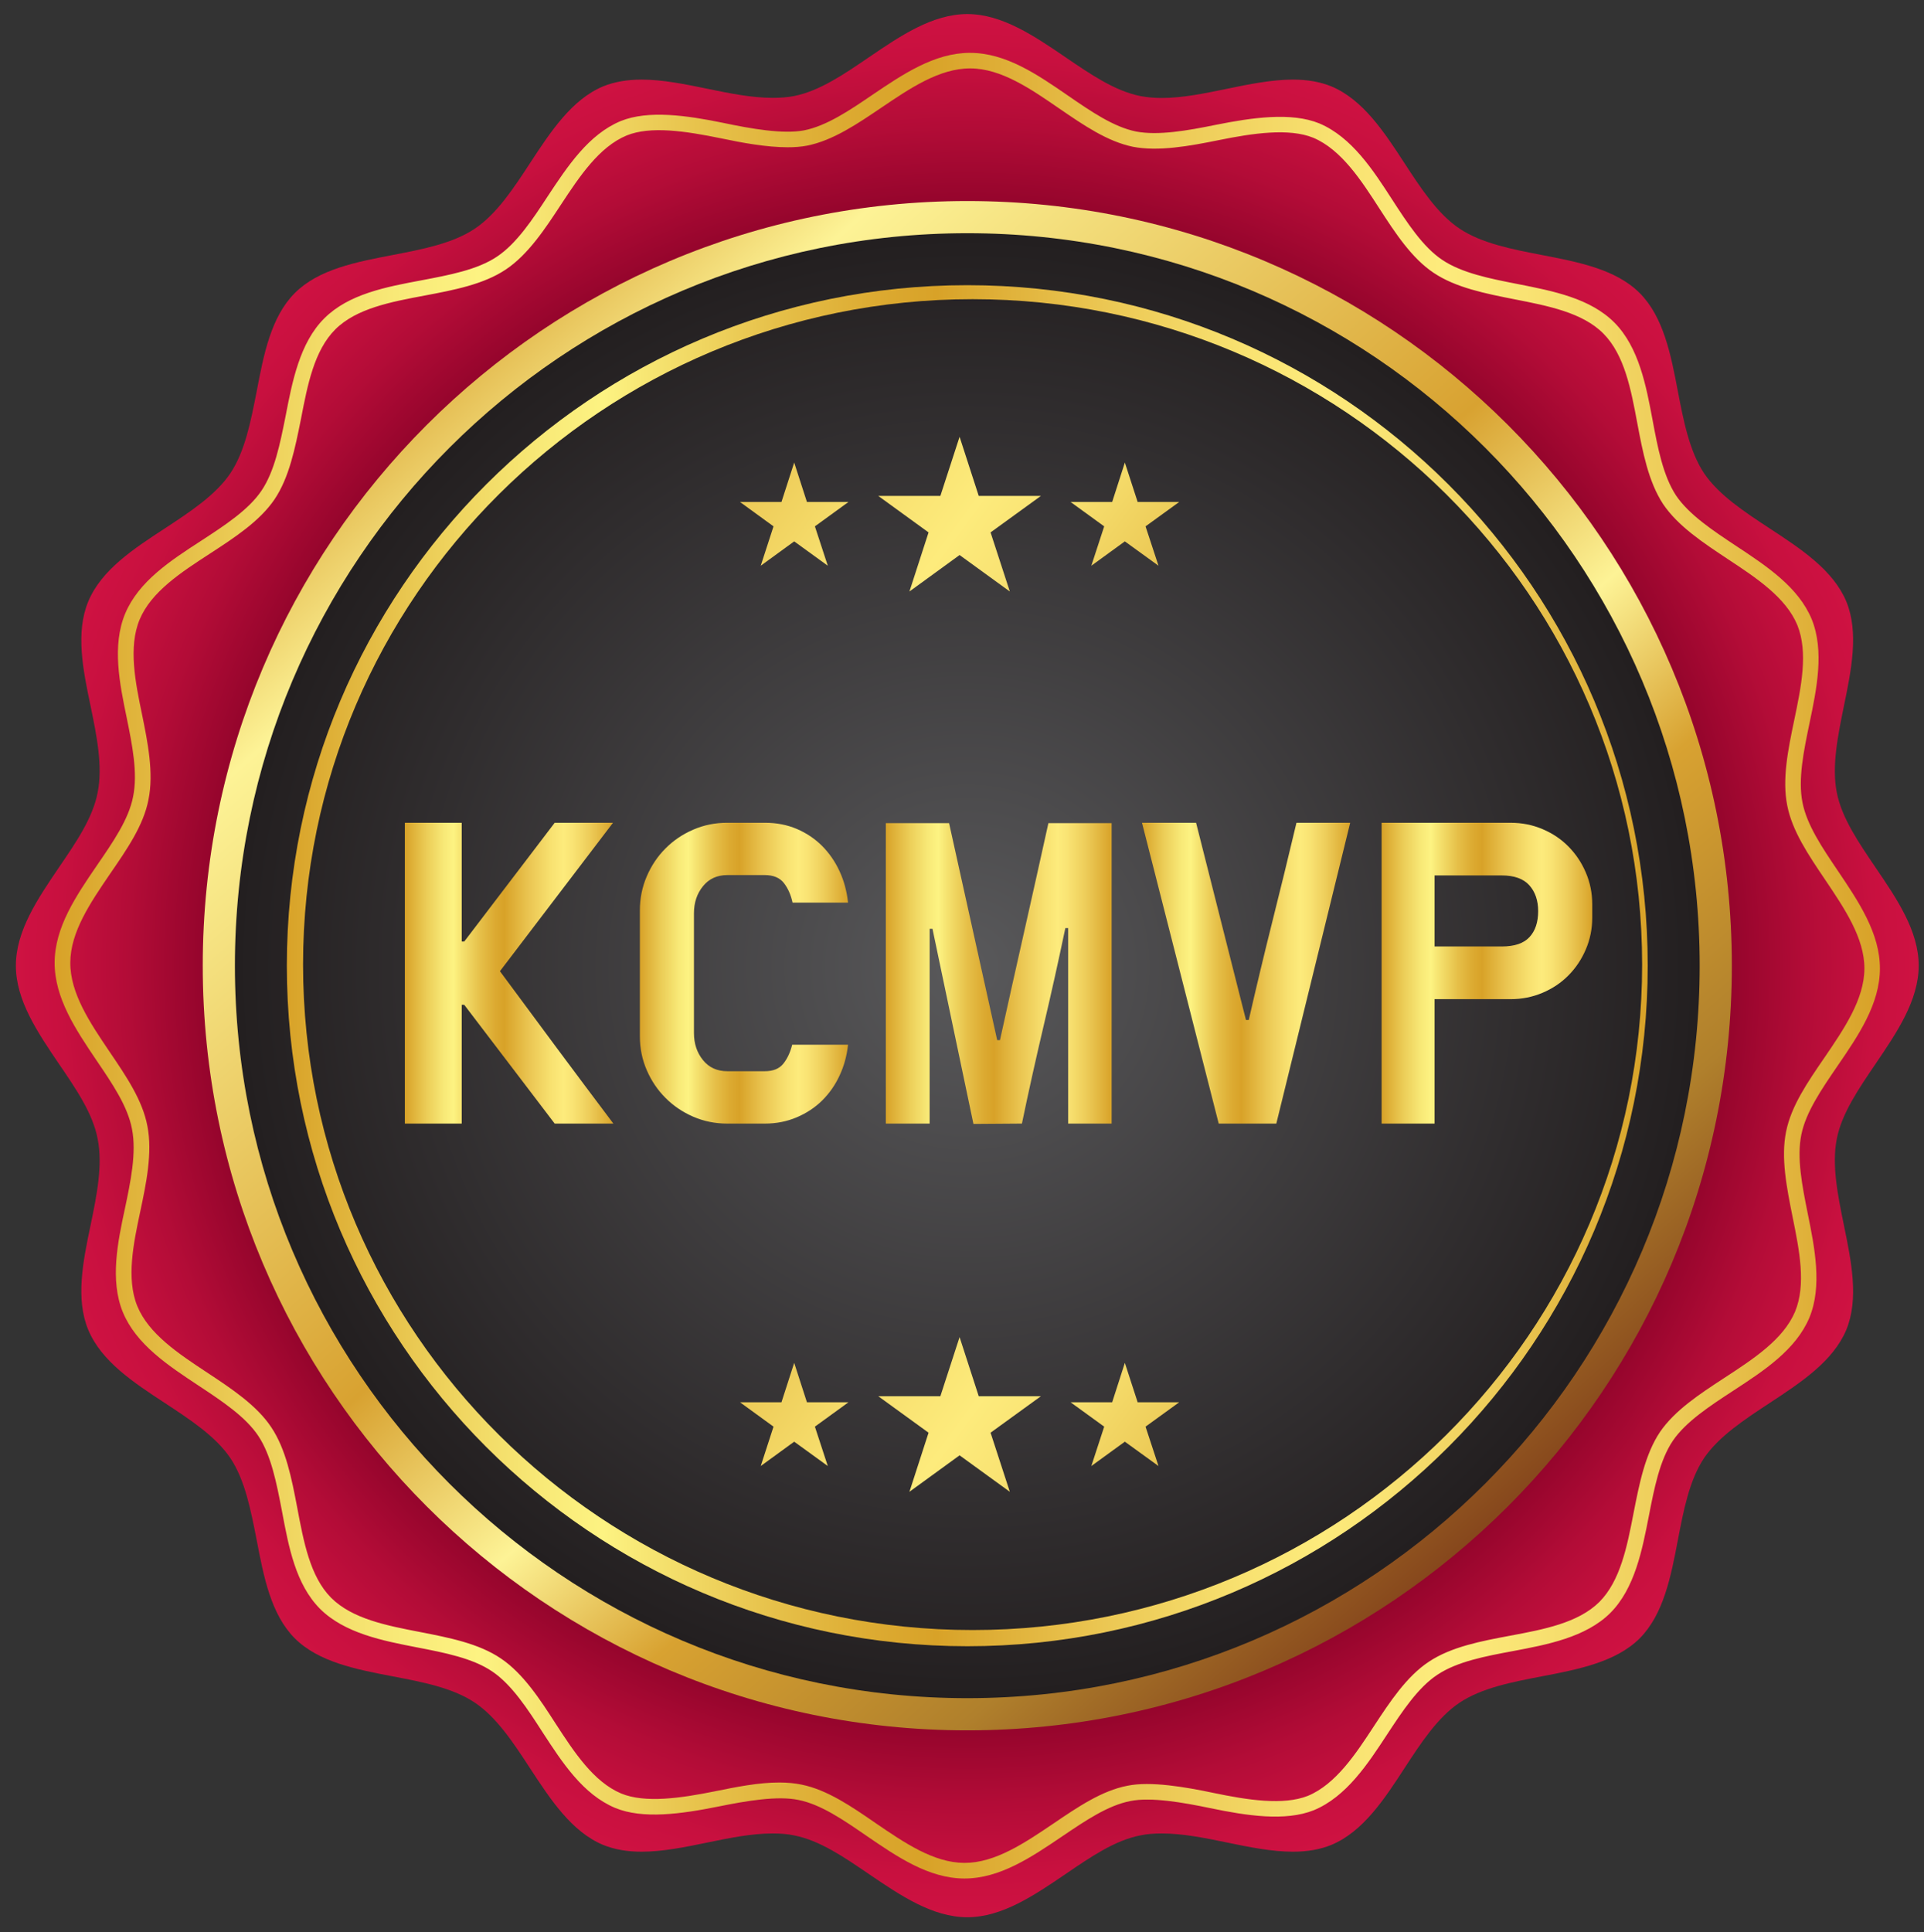
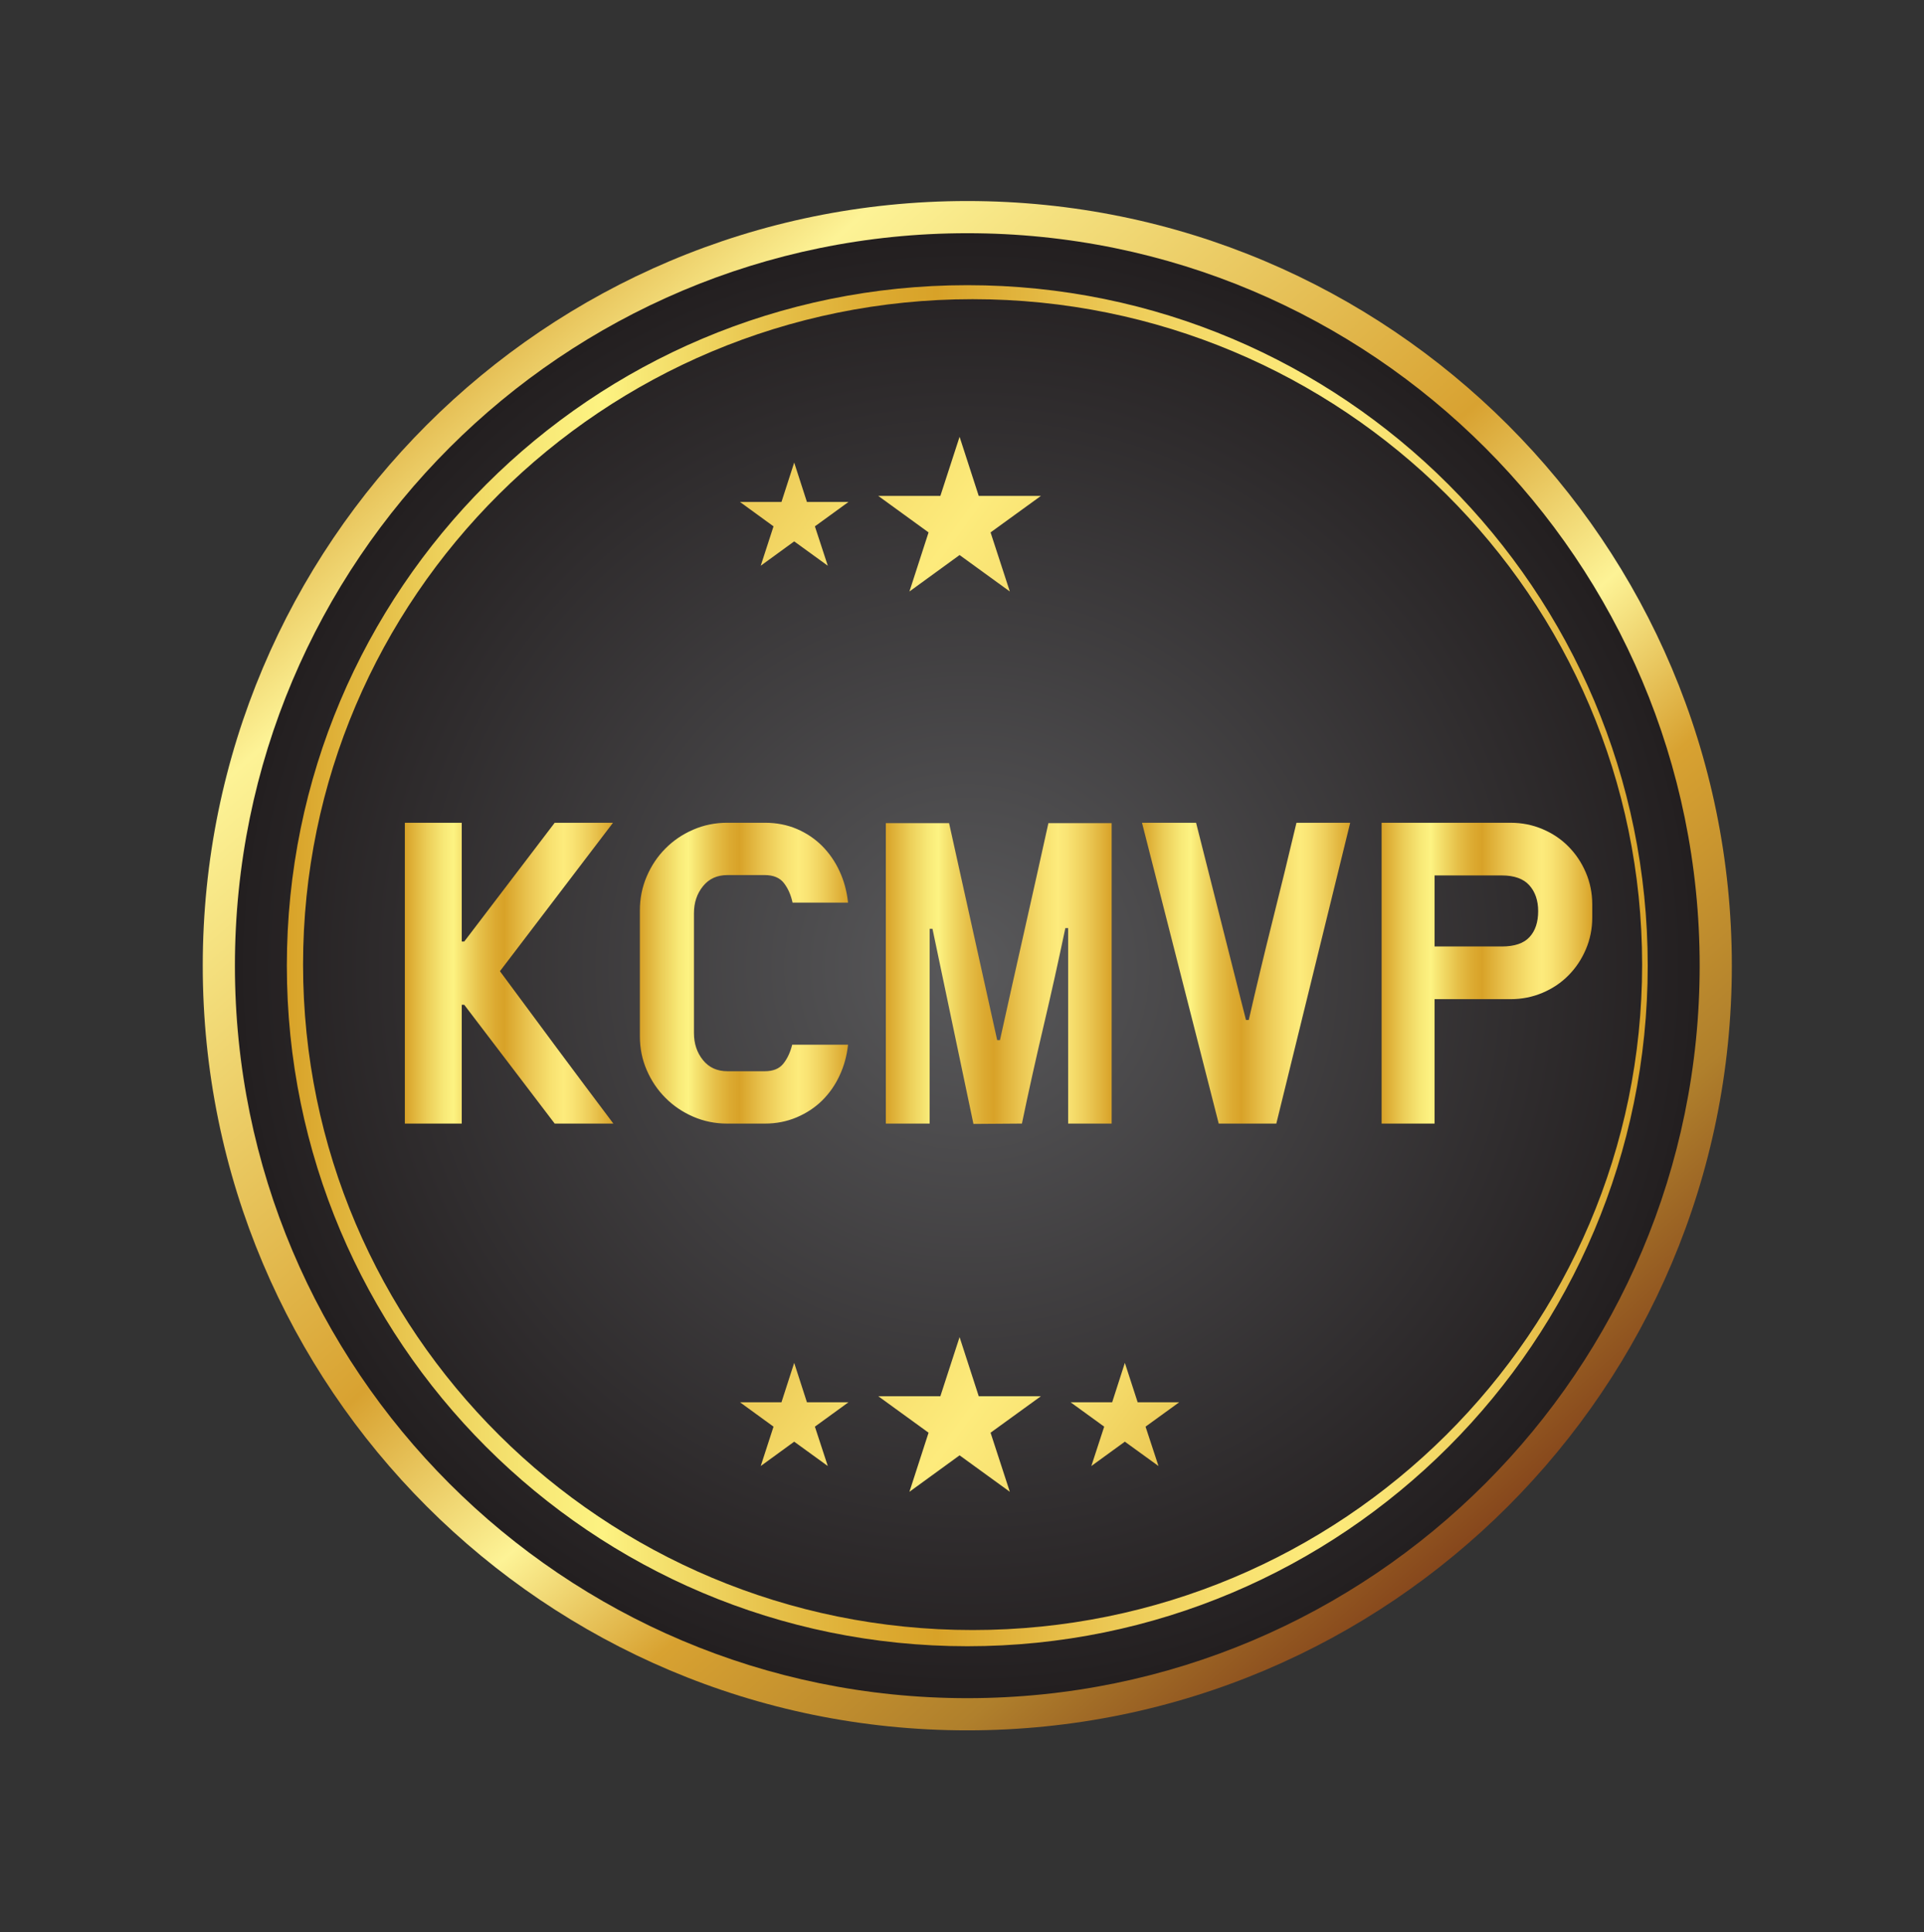
<svg xmlns="http://www.w3.org/2000/svg" xmlns:xlink="http://www.w3.org/1999/xlink" version="1.1" id="Layer_1" x="0px" y="0px" width="242.5px" height="243.5px" viewBox="0 0 242.5 243.5" enable-background="new 0 0 242.5 243.5" xml:space="preserve">
  <rect x="0" y="0" width="242.5" height="243.5" fill="#333333" stroke="none" />
  <g>
    <defs>
-       <path id="SVGID_1_" d="M109.555,7.192c-3.211,2.194-6.265,4.271-9.452,4.907c-0.832,0.166-1.728,0.233-2.716,0.233    c-2.621,0-5.463-0.573-8.211-1.143c-2.798-0.571-5.641-1.157-8.296-1.157c-1.853,0-3.449,0.28-4.875,0.858    c-3.962,1.663-6.621,5.733-9.198,9.665c-2.053,3.147-4.207,6.422-6.955,8.258c-2.749,1.857-6.61,2.604-10.349,3.321    c-4.603,0.883-9.345,1.787-12.353,4.804c-3.001,3.006-3.913,7.75-4.791,12.345c-0.733,3.729-1.464,7.587-3.329,10.365    c-1.844,2.746-5.116,4.881-8.261,6.949c-3.946,2.572-7.998,5.228-9.649,9.209c-1.61,3.881-0.668,8.603,0.291,13.144    c0.774,3.75,1.569,7.617,0.891,10.946c-0.611,3.181-2.694,6.228-4.898,9.452C4.75,113.268,2,117.306,2,121.697    c0,4.372,2.751,8.421,5.404,12.337c2.205,3.227,4.288,6.278,4.898,9.458c0.679,3.327-0.116,7.196-0.891,10.938    c-0.958,4.549-1.9,9.269-0.291,13.146c1.651,3.976,5.703,6.64,9.649,9.223c3.145,2.07,6.417,4.201,8.261,6.944    c1.865,2.778,2.596,6.635,3.329,10.368c0.877,4.578,1.789,9.334,4.791,12.345c3.008,3.001,7.75,3.922,12.353,4.799    c3.739,0.71,7.6,1.459,10.349,3.315c2.748,1.839,4.902,5.11,6.955,8.266c2.578,3.936,5.236,7.998,9.198,9.652    c1.425,0.581,3.022,0.863,4.875,0.863c2.656,0,5.499-0.584,8.28-1.157c2.765-0.573,5.607-1.144,8.228-1.144    c0.988,0,1.885,0.067,2.716,0.25c3.187,0.62,6.24,2.699,9.452,4.896c3.922,2.659,7.968,5.415,12.365,5.415    c4.366,0,8.426-2.756,12.342-5.415c3.215-2.197,6.267-4.276,9.438-4.896c0.846-0.183,1.739-0.25,2.736-0.25    c2.609,0,5.455,0.57,8.218,1.144c2.767,0.573,5.65,1.157,8.295,1.157c1.861,0,3.438-0.282,4.864-0.861    c3.966-1.656,6.645-5.719,9.201-9.654c2.055-3.155,4.187-6.422,6.949-8.263c2.781-1.859,6.636-2.608,10.357-3.318    c4.583-0.877,9.343-1.798,12.352-4.794c2.995-3.016,3.928-7.771,4.799-12.35c0.715-3.733,1.45-7.59,3.313-10.368    c1.861-2.743,5.123-4.874,8.271-6.944c3.923-2.579,7.99-5.247,9.655-9.223c1.594-3.877,0.638-8.597-0.3-13.146    c-0.76-3.742-1.565-7.611-0.897-10.938c0.632-3.18,2.712-6.227,4.898-9.447c2.666-3.927,5.421-7.977,5.421-12.361    c0-4.378-2.755-8.418-5.421-12.336c-2.187-3.224-4.267-6.271-4.898-9.446c-0.668-3.335,0.138-7.202,0.897-10.952    c0.938-4.541,1.894-9.263,0.3-13.144c-1.665-3.981-5.732-6.637-9.655-9.209c-3.148-2.068-6.41-4.203-8.271-6.949    c-1.847-2.778-2.598-6.636-3.313-10.362c-0.871-4.597-1.804-9.342-4.799-12.348c-3.009-3.015-7.769-3.921-12.352-4.804    c-3.722-0.717-7.576-1.464-10.357-3.321c-2.763-1.836-4.895-5.111-6.949-8.258c-2.557-3.932-5.235-8.002-9.201-9.665    c-1.426-0.578-3.003-0.858-4.864-0.858c-2.645,0-5.528,0.584-8.295,1.157c-2.763,0.57-5.608,1.16-8.218,1.16    c-0.997,0-1.89-0.084-2.736-0.25c-3.171-0.636-6.223-2.712-9.438-4.907c-3.916-2.667-7.976-5.42-12.342-5.42    C117.523,1.771,113.477,4.525,109.555,7.192" />
-     </defs>
+       </defs>
    <clipPath id="SVGID_2_">
      <use xlink:href="#SVGID_1_" overflow="visible" />
    </clipPath>
    <radialGradient id="SVGID_3_" cx="-109.21" cy="436.812" r="2.78" gradientTransform="matrix(43.124 0 0 -43.124 4831.475 18958.863)" gradientUnits="userSpaceOnUse">
      <stop offset="0" style="stop-color:#810024" />
      <stop offset="0.755" style="stop-color:#810024" />
      <stop offset="0.793" style="stop-color:#92042B" />
      <stop offset="0.88" style="stop-color:#B30C37" />
      <stop offset="0.952" style="stop-color:#C8103F" />
      <stop offset="1" style="stop-color:#CF1242" />
    </radialGradient>
    <rect x="2" y="1.771" clip-path="url(#SVGID_2_)" fill="url(#SVGID_3_)" width="239.833" height="239.841" />
  </g>
  <g>
    <defs>
      <path id="SVGID_4_" d="M25.555,121.694c0,53.21,43.143,96.365,96.365,96.365c53.223,0,96.36-43.155,96.36-96.365    c0-53.223-43.138-96.36-96.36-96.36C68.698,25.334,25.555,68.472,25.555,121.694" />
    </defs>
    <clipPath id="SVGID_5_">
      <use xlink:href="#SVGID_4_" overflow="visible" />
    </clipPath>
    <linearGradient id="SVGID_6_" gradientUnits="userSpaceOnUse" x1="-103.619" y1="433.815" x2="-100.838" y2="433.815" gradientTransform="matrix(-51.12 -57.219 -57.219 51.12 19718.996 -27903.617)">
      <stop offset="0" style="stop-color:#742E15" />
      <stop offset="0.17" style="stop-color:#B0802C" />
      <stop offset="0.32" style="stop-color:#D8A231" />
      <stop offset="0.423" style="stop-color:#FDF396" />
      <stop offset="0.552" style="stop-color:#D8A231" />
      <stop offset="0.877" style="stop-color:#FDF396" />
      <stop offset="1" style="stop-color:#D8A231" />
    </linearGradient>
    <polygon clip-path="url(#SVGID_5_)" fill="url(#SVGID_6_)" points="111.102,313.814 -70.2,110.881 132.733,-70.419    314.034,132.514  " />
  </g>
  <g>
    <defs>
      <path id="SVGID_7_" d="M29.608,121.694c0,50.975,41.332,92.309,92.312,92.309c50.985,0,92.306-41.334,92.306-92.309    c0-50.982-41.32-92.305-92.306-92.305C70.94,29.389,29.608,70.712,29.608,121.694" />
    </defs>
    <clipPath id="SVGID_8_">
      <use xlink:href="#SVGID_7_" overflow="visible" />
    </clipPath>
    <radialGradient id="SVGID_9_" cx="-110.32" cy="437.805" r="2.78" gradientTransform="matrix(33.195 0 0 -33.195 3783.978 14654.706)" gradientUnits="userSpaceOnUse">
      <stop offset="0" style="stop-color:#59595B" />
      <stop offset="1" style="stop-color:#231F20" />
    </radialGradient>
    <rect x="29.608" y="29.389" clip-path="url(#SVGID_8_)" fill="url(#SVGID_9_)" width="184.617" height="184.614" />
  </g>
  <g>
    <defs>
      <path id="SVGID_10_" d="M38.198,121.559c0-46.317,37.779-83.857,84.384-83.857c46.616,0,84.391,37.54,84.391,83.857    c0,46.309-37.774,83.857-84.391,83.857C75.977,205.416,38.198,167.867,38.198,121.559 M121.92,35.939    c-47.368,0-85.766,38.387-85.766,85.755c0,47.36,38.398,85.764,85.766,85.764c47.365,0,85.758-38.406,85.758-85.764    c0-47.362-38.391-85.752-85.75-85.755C121.922,35.939,121.925,35.939,121.92,35.939" />
    </defs>
    <clipPath id="SVGID_11_">
      <use xlink:href="#SVGID_10_" overflow="visible" />
    </clipPath>
    <linearGradient id="SVGID_12_" gradientUnits="userSpaceOnUse" x1="-108.984" y1="435.815" x2="-106.204" y2="435.815" gradientTransform="matrix(61.683 0 0 -61.683 6758.582 27004.043)">
      <stop offset="0" style="stop-color:#D8A228" />
      <stop offset="0.106" style="stop-color:#ECCE58" />
      <stop offset="0.187" style="stop-color:#F8E977" />
      <stop offset="0.233" style="stop-color:#FDF382" />
      <stop offset="0.268" style="stop-color:#F6E471" />
      <stop offset="0.36" style="stop-color:#E6C049" />
      <stop offset="0.434" style="stop-color:#DCAA31" />
      <stop offset="0.478" style="stop-color:#D8A228" />
      <stop offset="0.594" style="stop-color:#EAC551" />
      <stop offset="0.701" style="stop-color:#F8E170" />
      <stop offset="0.761" style="stop-color:#FDEB7C" />
      <stop offset="0.807" style="stop-color:#F9E373" />
      <stop offset="0.881" style="stop-color:#EECE5B" />
      <stop offset="0.975" style="stop-color:#DDAC34" />
      <stop offset="1" style="stop-color:#D8A228" />
    </linearGradient>
    <rect x="36.154" y="35.939" clip-path="url(#SVGID_11_)" fill="url(#SVGID_12_)" width="171.524" height="171.519" />
  </g>
  <g>
    <defs>
      <polygon id="SVGID_13_" points="118.523,175.951 110.696,175.951 117.035,180.549 114.624,187.996 120.945,183.4 127.278,187.996     124.85,180.549 131.196,175.951 123.359,175.951 120.945,168.501   " />
    </defs>
    <clipPath id="SVGID_14_">
      <use xlink:href="#SVGID_13_" overflow="visible" />
    </clipPath>
    <linearGradient id="SVGID_15_" gradientUnits="userSpaceOnUse" x1="-110.111" y1="433.069" x2="-107.336" y2="433.069" gradientTransform="matrix(47.462 35.004 35.004 -47.462 -9911.487 24513.481)">
      <stop offset="0" style="stop-color:#D8A228" />
      <stop offset="0.106" style="stop-color:#ECCE58" />
      <stop offset="0.187" style="stop-color:#F8E977" />
      <stop offset="0.233" style="stop-color:#FDF382" />
      <stop offset="0.268" style="stop-color:#F6E471" />
      <stop offset="0.36" style="stop-color:#E6C049" />
      <stop offset="0.434" style="stop-color:#DCAA31" />
      <stop offset="0.478" style="stop-color:#D8A228" />
      <stop offset="0.594" style="stop-color:#EAC551" />
      <stop offset="0.701" style="stop-color:#F8E170" />
      <stop offset="0.761" style="stop-color:#FDEB7C" />
      <stop offset="0.807" style="stop-color:#F9E373" />
      <stop offset="0.881" style="stop-color:#EECE5B" />
      <stop offset="0.975" style="stop-color:#DDAC34" />
      <stop offset="1" style="stop-color:#D8A228" />
    </linearGradient>
    <polygon clip-path="url(#SVGID_14_)" fill="url(#SVGID_15_)" points="117.917,158.708 140.508,175.37 123.973,197.788    101.382,181.128  " />
  </g>
  <g>
    <defs>
      <polygon id="SVGID_16_" points="98.495,176.716 93.271,176.716 97.494,179.787 95.883,184.749 100.1,181.68 104.334,184.749     102.709,179.787 106.938,176.716 101.705,176.716 100.1,171.747   " />
    </defs>
    <clipPath id="SVGID_17_">
      <use xlink:href="#SVGID_16_" overflow="visible" />
    </clipPath>
    <linearGradient id="SVGID_18_" gradientUnits="userSpaceOnUse" x1="-110.113" y1="432.859" x2="-107.335" y2="432.859" gradientTransform="matrix(47.462 35.004 35.004 -47.462 -9911.487 24513.481)">
      <stop offset="0" style="stop-color:#D8A228" />
      <stop offset="0.106" style="stop-color:#ECCE58" />
      <stop offset="0.187" style="stop-color:#F8E977" />
      <stop offset="0.233" style="stop-color:#FDF382" />
      <stop offset="0.268" style="stop-color:#F6E471" />
      <stop offset="0.36" style="stop-color:#E6C049" />
      <stop offset="0.434" style="stop-color:#DCAA31" />
      <stop offset="0.478" style="stop-color:#D8A228" />
      <stop offset="0.594" style="stop-color:#EAC551" />
      <stop offset="0.701" style="stop-color:#F8E170" />
      <stop offset="0.761" style="stop-color:#FDEB7C" />
      <stop offset="0.807" style="stop-color:#F9E373" />
      <stop offset="0.881" style="stop-color:#EECE5B" />
      <stop offset="0.975" style="stop-color:#DDAC34" />
      <stop offset="1" style="stop-color:#D8A228" />
    </linearGradient>
    <polygon clip-path="url(#SVGID_17_)" fill="url(#SVGID_18_)" points="98.084,165.218 113.151,176.328 102.124,191.277    87.06,180.167  " />
  </g>
  <g>
    <defs>
      <polygon id="SVGID_19_" points="140.177,176.716 134.938,176.716 139.172,179.787 137.551,184.749 141.776,181.68     146.016,184.749 144.384,179.787 148.622,176.716 143.39,176.716 141.776,171.747   " />
    </defs>
    <clipPath id="SVGID_20_">
      <use xlink:href="#SVGID_19_" overflow="visible" />
    </clipPath>
    <linearGradient id="SVGID_21_" gradientUnits="userSpaceOnUse" x1="-110.116" y1="433.279" x2="-107.334" y2="433.279" gradientTransform="matrix(47.462 35.004 35.004 -47.462 -9911.487 24513.481)">
      <stop offset="0" style="stop-color:#D8A228" />
      <stop offset="0.106" style="stop-color:#ECCE58" />
      <stop offset="0.187" style="stop-color:#F8E977" />
      <stop offset="0.233" style="stop-color:#FDF382" />
      <stop offset="0.268" style="stop-color:#F6E471" />
      <stop offset="0.36" style="stop-color:#E6C049" />
      <stop offset="0.434" style="stop-color:#DCAA31" />
      <stop offset="0.478" style="stop-color:#D8A228" />
      <stop offset="0.594" style="stop-color:#EAC551" />
      <stop offset="0.701" style="stop-color:#F8E170" />
      <stop offset="0.761" style="stop-color:#FDEB7C" />
      <stop offset="0.807" style="stop-color:#F9E373" />
      <stop offset="0.881" style="stop-color:#EECE5B" />
      <stop offset="0.975" style="stop-color:#DDAC34" />
      <stop offset="1" style="stop-color:#D8A228" />
    </linearGradient>
    <polygon clip-path="url(#SVGID_20_)" fill="url(#SVGID_21_)" points="139.759,165.209 154.832,176.328 143.802,191.285    128.729,180.167  " />
  </g>
  <g>
    <defs>
      <polygon id="SVGID_22_" points="118.523,62.495 110.696,62.495 117.035,67.094 114.624,74.541 120.945,69.945 127.278,74.541     124.85,67.094 131.196,62.495 123.359,62.495 120.945,55.045   " />
    </defs>
    <clipPath id="SVGID_23_">
      <use xlink:href="#SVGID_22_" overflow="visible" />
    </clipPath>
    <linearGradient id="SVGID_24_" gradientUnits="userSpaceOnUse" x1="-111.255" y1="434.617" x2="-108.477" y2="434.617" gradientTransform="matrix(47.462 35.004 35.004 -47.462 -9911.487 24513.481)">
      <stop offset="0" style="stop-color:#D8A228" />
      <stop offset="0.106" style="stop-color:#ECCE58" />
      <stop offset="0.187" style="stop-color:#F8E977" />
      <stop offset="0.233" style="stop-color:#FDF382" />
      <stop offset="0.268" style="stop-color:#F6E471" />
      <stop offset="0.36" style="stop-color:#E6C049" />
      <stop offset="0.434" style="stop-color:#DCAA31" />
      <stop offset="0.478" style="stop-color:#D8A228" />
      <stop offset="0.594" style="stop-color:#EAC551" />
      <stop offset="0.701" style="stop-color:#F8E170" />
      <stop offset="0.761" style="stop-color:#FDEB7C" />
      <stop offset="0.807" style="stop-color:#F9E373" />
      <stop offset="0.881" style="stop-color:#EECE5B" />
      <stop offset="0.975" style="stop-color:#DDAC34" />
      <stop offset="1" style="stop-color:#D8A228" />
    </linearGradient>
    <polygon clip-path="url(#SVGID_23_)" fill="url(#SVGID_24_)" points="117.917,45.253 140.508,61.914 123.973,84.333    101.382,67.673  " />
  </g>
  <g>
    <defs>
      <polygon id="SVGID_25_" points="98.495,63.26 93.271,63.26 97.494,66.331 95.883,71.293 100.1,68.224 104.334,71.293     102.709,66.331 106.938,63.26 101.705,63.26 100.1,58.291   " />
    </defs>
    <clipPath id="SVGID_26_">
      <use xlink:href="#SVGID_25_" overflow="visible" />
    </clipPath>
    <linearGradient id="SVGID_27_" gradientUnits="userSpaceOnUse" x1="-111.255" y1="434.408" x2="-108.477" y2="434.408" gradientTransform="matrix(47.462 35.004 35.004 -47.462 -9911.487 24513.481)">
      <stop offset="0" style="stop-color:#D8A228" />
      <stop offset="0.106" style="stop-color:#ECCE58" />
      <stop offset="0.187" style="stop-color:#F8E977" />
      <stop offset="0.233" style="stop-color:#FDF382" />
      <stop offset="0.268" style="stop-color:#F6E471" />
      <stop offset="0.36" style="stop-color:#E6C049" />
      <stop offset="0.434" style="stop-color:#DCAA31" />
      <stop offset="0.478" style="stop-color:#D8A228" />
      <stop offset="0.594" style="stop-color:#EAC551" />
      <stop offset="0.701" style="stop-color:#F8E170" />
      <stop offset="0.761" style="stop-color:#FDEB7C" />
      <stop offset="0.807" style="stop-color:#F9E373" />
      <stop offset="0.881" style="stop-color:#EECE5B" />
      <stop offset="0.975" style="stop-color:#DDAC34" />
      <stop offset="1" style="stop-color:#D8A228" />
    </linearGradient>
    <polygon clip-path="url(#SVGID_26_)" fill="url(#SVGID_27_)" points="98.084,51.763 113.151,62.873 102.124,77.822 87.06,66.711     " />
  </g>
  <g>
    <defs>
-       <polygon id="SVGID_28_" points="140.177,63.26 134.938,63.26 139.172,66.331 137.551,71.293 141.776,68.224 146.016,71.293     144.384,66.331 148.622,63.26 143.39,63.26 141.776,58.291   " />
-     </defs>
+       </defs>
    <clipPath id="SVGID_29_">
      <use xlink:href="#SVGID_28_" overflow="visible" />
    </clipPath>
    <linearGradient id="SVGID_30_" gradientUnits="userSpaceOnUse" x1="-111.254" y1="434.827" x2="-108.477" y2="434.827" gradientTransform="matrix(47.462 35.004 35.004 -47.462 -9911.487 24513.481)">
      <stop offset="0" style="stop-color:#D8A228" />
      <stop offset="0.106" style="stop-color:#ECCE58" />
      <stop offset="0.187" style="stop-color:#F8E977" />
      <stop offset="0.233" style="stop-color:#FDF382" />
      <stop offset="0.268" style="stop-color:#F6E471" />
      <stop offset="0.36" style="stop-color:#E6C049" />
      <stop offset="0.434" style="stop-color:#DCAA31" />
      <stop offset="0.478" style="stop-color:#D8A228" />
      <stop offset="0.594" style="stop-color:#EAC551" />
      <stop offset="0.701" style="stop-color:#F8E170" />
      <stop offset="0.761" style="stop-color:#FDEB7C" />
      <stop offset="0.807" style="stop-color:#F9E373" />
      <stop offset="0.881" style="stop-color:#EECE5B" />
      <stop offset="0.975" style="stop-color:#DDAC34" />
      <stop offset="1" style="stop-color:#D8A228" />
    </linearGradient>
    <polygon clip-path="url(#SVGID_29_)" fill="url(#SVGID_30_)" points="139.759,51.754 154.832,62.873 143.802,77.829    128.729,66.711  " />
  </g>
  <g>
    <defs>
-       <path id="SVGID_31_" d="M101.716,18.355c3.254-0.641,6.36-2.751,9.361-4.782c3.609-2.441,7.334-4.967,11.226-4.953    c3.873,0.011,7.583,2.563,11.165,5.027c3.142,2.153,6.104,4.187,9.33,4.85c3.165,0.619,7.083-0.076,10.803-0.836    c4.313-0.875,8.874-1.548,11.938-0.296c3.537,1.499,6.053,5.399,8.312,8.902c1.997,3.077,4.055,6.249,6.834,8.108    c2.802,1.885,6.555,2.621,10.227,3.346c4.21,0.825,8.564,1.67,11.188,4.326c2.661,2.694,3.47,7.039,4.258,11.249    c0.687,3.638,1.394,7.394,3.27,10.245c1.869,2.757,5.019,4.846,8.146,6.917c3.599,2.373,7.311,4.825,8.761,8.312    c1.394,3.457,0.491,7.767-0.413,12.089c-0.751,3.601-1.52,7.328-0.859,10.646c0.624,3.202,2.626,6.173,4.809,9.403    c2.422,3.599,4.932,7.32,4.918,11.156c-0.016,3.862-2.553,7.577-5.043,11.227c-2.153,3.134-4.174,6.085-4.823,9.292    c-0.684,3.313,0.068,7.052,0.817,10.794c0.848,4.18,1.725,8.503,0.305,11.927c-1.478,3.489-5.207,5.926-8.953,8.367    c-3.041,1.991-6.188,4.043-8.065,6.784c-1.879,2.797-2.613,6.546-3.332,10.213c-0.813,4.206-1.66,8.549-4.325,11.223    c-2.674,2.64-7.039,3.457-11.259,4.245c-3.632,0.682-7.379,1.387-10.217,3.272c-2.802,1.854-4.896,5.034-6.925,8.12    c-2.244,3.429-4.785,7.315-8.317,8.783c-3.118,1.234-7.604,0.531-11.948-0.376c-3.512-0.741-7.889-1.494-10.8-0.896    c-3.219,0.619-6.2,2.637-9.356,4.781c-3.608,2.434-7.337,4.959-11.207,4.943c-3.875-0.014-7.59-2.562-11.188-5.021    c-2.995-2.066-6.093-4.195-9.323-4.844c-0.836-0.174-1.749-0.264-2.786-0.267c-2.621-0.009-5.494,0.572-8.155,1.113    c-4.274,0.861-8.78,1.518-11.802,0.271c-3.481-1.472-5.912-5.197-8.28-8.84c-1.892-2.936-4.038-6.262-6.859-8.162    c-2.791-1.904-6.558-2.634-10.2-3.344c-4.209-0.814-8.557-1.656-11.221-4.323c-2.645-2.672-3.457-7.035-4.282-11.436    c-0.685-3.576-1.402-7.277-3.256-10.047c-1.825-2.748-4.956-4.826-8.111-6.911c-3.604-2.379-7.327-4.846-8.771-8.346    c-1.429-3.492-0.47-7.973,0.369-11.93c0.736-3.47,1.57-7.397,0.896-10.786c-0.611-3.229-2.64-6.222-4.785-9.379    c-2.433-3.606-4.948-7.327-4.928-11.197c0.007-3.858,2.539-7.566,5.004-11.18c2.164-3.144,4.218-6.121,4.842-9.33    c0.704-3.395-0.103-7.333-0.812-10.805c-0.82-3.96-1.749-8.443-0.293-11.93c1.475-3.511,5.208-5.931,8.888-8.321    c3.068-1.997,6.24-4.063,8.106-6.81c1.86-2.756,2.597-6.447,3.354-10.217c0.812-4.208,1.648-8.556,4.32-11.218    c2.654-2.64,7.018-3.462,11.251-4.255c3.653-0.69,7.427-1.404,10.222-3.278c2.823-1.874,4.994-5.186,6.936-8.144    c2.37-3.595,4.825-7.308,8.312-8.757c3.001-1.208,7.316-0.573,11.943,0.375c2.626,0.557,5.701,1.116,8.34,1.116    C100.144,18.562,100.971,18.499,101.716,18.355 M109.971,11.941c-2.834,1.931-5.768,3.924-8.635,4.489    c-2.635,0.494-6.597-0.188-10.228-0.954c-4.548-0.931-9.399-1.626-12.875-0.219c-4.044,1.683-6.67,5.651-9.227,9.52    c-1.814,2.773-3.873,5.907-6.363,7.561c-2.458,1.656-6.034,2.327-9.511,2.985c-4.513,0.844-9.179,1.727-12.255,4.793    c-3.099,3.082-4.039,7.946-4.902,12.424c-0.676,3.376-1.375,6.871-3.02,9.298c-1.632,2.42-4.641,4.377-7.609,6.312    c-3.861,2.503-7.856,5.102-9.567,9.166c-1.689,4.049-0.698,8.846,0.179,13.085c0.703,3.447,1.431,7.009,0.812,10.018    c-0.554,2.822-2.485,5.635-4.562,8.652c-2.61,3.819-5.307,7.774-5.323,12.234c-0.013,4.473,2.669,8.458,5.269,12.313    c2.031,2.984,3.942,5.812,4.478,8.651c0.601,3.003-0.192,6.721-0.882,10.001c-0.907,4.234-1.92,9.033-0.269,13.086    c1.678,4.063,5.663,6.694,9.629,9.317c2.868,1.896,5.839,3.865,7.444,6.279c1.626,2.444,2.305,5.947,2.99,9.511    c0.842,4.507,1.716,9.17,4.782,12.271c3.095,3.1,7.954,4.039,12.247,4.872c3.443,0.665,7.009,1.358,9.472,3.036    c2.482,1.67,4.516,4.823,6.33,7.643c2.509,3.855,5.105,7.845,9.151,9.545c3.479,1.443,8.283,0.784,13.076-0.182    c3.517-0.712,7.389-1.367,10.026-0.821c2.844,0.568,5.641,2.496,8.616,4.544c3.841,2.628,7.805,5.339,12.281,5.36    c4.475,0.011,8.458-2.677,12.314-5.287c2.987-2.021,5.807-3.933,8.636-4.478c2.604-0.53,6.683,0.192,10.04,0.89    c4.601,0.962,9.469,1.704,13.072,0.27c4.107-1.697,6.822-5.855,9.226-9.524c1.917-2.916,3.892-5.928,6.356-7.551    c2.511-1.67,6.062-2.336,9.505-2.977c4.299-0.81,9.171-1.725,12.274-4.794c3.097-3.098,4.038-7.954,4.881-12.279    c0.667-3.432,1.36-6.981,3.017-9.439c1.65-2.409,4.636-4.361,7.655-6.333c3.852-2.518,7.836-5.12,9.545-9.163    c1.657-3.989,0.676-8.814-0.214-13.211c-0.686-3.417-1.389-6.952-0.791-9.876c0.577-2.818,2.488-5.619,4.554-8.644    c2.629-3.829,5.336-7.798,5.348-12.258c0.017-4.448-2.659-8.418-5.312-12.355c-2.004-2.965-3.897-5.781-4.448-8.595    c-0.581-2.925,0.151-6.46,0.891-10.012c0.888-4.252,1.898-9.073,0.271-13.086c-1.678-4.044-5.648-6.672-9.562-9.255    c-2.895-1.922-5.886-3.901-7.531-6.325c-1.647-2.503-2.318-6.069-2.962-9.51c-0.804-4.293-1.714-9.148-4.795-12.271    c-3.061-3.08-7.71-3.989-12.254-4.883c-3.438-0.673-6.992-1.371-9.471-3.042c-2.437-1.632-4.387-4.641-6.307-7.596    c-2.382-3.685-5.069-7.856-9.17-9.594c-3.545-1.447-8.457-0.743-13.109,0.19c-3.505,0.714-7.204,1.366-10.006,0.829    c-2.824-0.579-5.632-2.501-8.598-4.543c-3.83-2.637-7.794-5.355-12.275-5.366c-0.017-0.003-0.032-0.003-0.051-0.003    C117.781,6.66,113.816,9.345,109.971,11.941" />
-     </defs>
+       </defs>
    <clipPath id="SVGID_32_">
      <use xlink:href="#SVGID_31_" overflow="visible" />
    </clipPath>
    <linearGradient id="SVGID_33_" gradientUnits="userSpaceOnUse" x1="-108.33" y1="435.221" x2="-105.549" y2="435.221" gradientTransform="matrix(82.731 0.281 0.281 -82.731 8846.773 36158.172)">
      <stop offset="0" style="stop-color:#D8A228" />
      <stop offset="0.106" style="stop-color:#ECCE58" />
      <stop offset="0.187" style="stop-color:#F8E977" />
      <stop offset="0.233" style="stop-color:#FDF382" />
      <stop offset="0.268" style="stop-color:#F6E471" />
      <stop offset="0.36" style="stop-color:#E6C049" />
      <stop offset="0.434" style="stop-color:#DCAA31" />
      <stop offset="0.478" style="stop-color:#D8A228" />
      <stop offset="0.594" style="stop-color:#EAC551" />
      <stop offset="0.701" style="stop-color:#F8E170" />
      <stop offset="0.761" style="stop-color:#FDEB7C" />
      <stop offset="0.807" style="stop-color:#F9E373" />
      <stop offset="0.881" style="stop-color:#EECE5B" />
      <stop offset="0.975" style="stop-color:#DDAC34" />
      <stop offset="1" style="stop-color:#D8A228" />
    </linearGradient>
-     <polygon clip-path="url(#SVGID_32_)" fill="url(#SVGID_33_)" points="6.877,5.875 237.742,6.66 236.957,237.522 6.092,236.738  " />
  </g>
  <linearGradient id="SVGID_34_" gradientUnits="userSpaceOnUse" x1="51.028" y1="122.639" x2="77.309" y2="122.639">
    <stop offset="0" style="stop-color:#D8A228" />
    <stop offset="0.106" style="stop-color:#ECCE58" />
    <stop offset="0.187" style="stop-color:#F8E977" />
    <stop offset="0.233" style="stop-color:#FDF382" />
    <stop offset="0.268" style="stop-color:#F6E471" />
    <stop offset="0.36" style="stop-color:#E6C049" />
    <stop offset="0.434" style="stop-color:#DCAA31" />
    <stop offset="0.478" style="stop-color:#D8A228" />
    <stop offset="0.594" style="stop-color:#EAC551" />
    <stop offset="0.701" style="stop-color:#F8E170" />
    <stop offset="0.761" style="stop-color:#FDEB7C" />
    <stop offset="0.807" style="stop-color:#F9E373" />
    <stop offset="0.881" style="stop-color:#EECE5B" />
    <stop offset="0.975" style="stop-color:#DDAC34" />
    <stop offset="1" style="stop-color:#D8A228" />
  </linearGradient>
  <path fill="url(#SVGID_34_)" d="M63.011,122.392l7.127,9.622c1.217,1.634,2.42,3.245,3.607,4.833  c1.188,1.589,2.373,3.168,3.563,4.746h-7.396l-11.398-14.968h-0.316v14.968h-7.171v-37.908h7.171v14.966h0.316l11.398-14.966h7.349  L63.011,122.392z" />
  <linearGradient id="SVGID_35_" gradientUnits="userSpaceOnUse" x1="80.649" y1="122.639" x2="106.887" y2="122.639">
    <stop offset="0" style="stop-color:#D8A228" />
    <stop offset="0.106" style="stop-color:#ECCE58" />
    <stop offset="0.187" style="stop-color:#F8E977" />
    <stop offset="0.233" style="stop-color:#FDF382" />
    <stop offset="0.268" style="stop-color:#F6E471" />
    <stop offset="0.36" style="stop-color:#E6C049" />
    <stop offset="0.434" style="stop-color:#DCAA31" />
    <stop offset="0.478" style="stop-color:#D8A228" />
    <stop offset="0.594" style="stop-color:#EAC551" />
    <stop offset="0.701" style="stop-color:#F8E170" />
    <stop offset="0.761" style="stop-color:#FDEB7C" />
    <stop offset="0.807" style="stop-color:#F9E373" />
    <stop offset="0.881" style="stop-color:#EECE5B" />
    <stop offset="0.975" style="stop-color:#DDAC34" />
    <stop offset="1" style="stop-color:#D8A228" />
  </linearGradient>
  <path fill="url(#SVGID_35_)" d="M98.734,134.04c0.507-0.637,0.875-1.434,1.113-2.386h7.041c-0.153,1.399-0.507,2.697-1.074,3.898  c-0.558,1.208-1.299,2.252-2.2,3.144c-0.91,0.89-1.98,1.595-3.213,2.115c-1.231,0.519-2.558,0.783-3.987,0.783h-4.762  c-1.515,0-2.94-0.291-4.278-0.87c-1.337-0.578-2.505-1.369-3.492-2.362c-0.999-0.996-1.783-2.159-2.362-3.494  c-0.584-1.339-0.87-2.764-0.87-4.276V114.73c0-1.513,0.286-2.947,0.87-4.297c0.58-1.35,1.363-2.521,2.362-3.517  c0.988-0.995,2.155-1.787,3.492-2.361c1.338-0.581,2.765-0.871,4.278-0.871h4.762c1.458,0,2.792,0.262,4.013,0.778  c1.218,0.521,2.277,1.233,3.187,2.137c0.9,0.907,1.641,1.971,2.2,3.186c0.567,1.22,0.921,2.537,1.074,3.964h-6.995  c-0.209-0.979-0.575-1.805-1.094-2.472c-0.519-0.666-1.328-1.001-2.424-1.001h-4.681c-1.307,0-2.335,0.468-3.089,1.404  c-0.761,0.934-1.138,2.07-1.138,3.409v15.099c0,1.334,0.377,2.471,1.138,3.406c0.754,0.937,1.782,1.403,3.089,1.403h4.682  C97.444,134.998,98.228,134.677,98.734,134.04z" />
  <linearGradient id="SVGID_36_" gradientUnits="userSpaceOnUse" x1="111.649" y1="122.683" x2="140.11" y2="122.683">
    <stop offset="0" style="stop-color:#D8A228" />
    <stop offset="0.106" style="stop-color:#ECCE58" />
    <stop offset="0.187" style="stop-color:#F8E977" />
    <stop offset="0.233" style="stop-color:#FDF382" />
    <stop offset="0.268" style="stop-color:#F6E471" />
    <stop offset="0.36" style="stop-color:#E6C049" />
    <stop offset="0.434" style="stop-color:#DCAA31" />
    <stop offset="0.478" style="stop-color:#D8A228" />
    <stop offset="0.594" style="stop-color:#EAC551" />
    <stop offset="0.701" style="stop-color:#F8E170" />
    <stop offset="0.761" style="stop-color:#FDEB7C" />
    <stop offset="0.807" style="stop-color:#F9E373" />
    <stop offset="0.881" style="stop-color:#EECE5B" />
    <stop offset="0.975" style="stop-color:#DDAC34" />
    <stop offset="1" style="stop-color:#D8A228" />
  </linearGradient>
  <path fill="url(#SVGID_36_)" d="M125.683,131.079h0.352c1.007-4.577,2.03-9.133,3.054-13.675c1.022-4.544,2.044-9.1,3.051-13.673  h7.97v37.862h-5.481v-24.635h-0.353c-0.864,4.13-1.778,8.241-2.743,12.336c-0.964,4.101-1.88,8.198-2.73,12.299l-6.111,0.044  l-5.162-24.588h-0.359v24.545h-5.522v-37.864h7.972L125.683,131.079z" />
  <linearGradient id="SVGID_37_" gradientUnits="userSpaceOnUse" x1="143.938" y1="122.639" x2="170.179" y2="122.639">
    <stop offset="0" style="stop-color:#D8A228" />
    <stop offset="0.106" style="stop-color:#ECCE58" />
    <stop offset="0.187" style="stop-color:#F8E977" />
    <stop offset="0.233" style="stop-color:#FDF382" />
    <stop offset="0.268" style="stop-color:#F6E471" />
    <stop offset="0.36" style="stop-color:#E6C049" />
    <stop offset="0.434" style="stop-color:#DCAA31" />
    <stop offset="0.478" style="stop-color:#D8A228" />
    <stop offset="0.594" style="stop-color:#EAC551" />
    <stop offset="0.701" style="stop-color:#F8E170" />
    <stop offset="0.761" style="stop-color:#FDEB7C" />
    <stop offset="0.807" style="stop-color:#F9E373" />
    <stop offset="0.881" style="stop-color:#EECE5B" />
    <stop offset="0.975" style="stop-color:#DDAC34" />
    <stop offset="1" style="stop-color:#D8A228" />
  </linearGradient>
  <path fill="url(#SVGID_37_)" d="M157.04,128.538h0.353c0.952-4.156,1.937-8.276,2.962-12.36c1.025-4.083,2.044-8.246,3.051-12.493  h6.773l-9.313,37.908h-7.259l-9.67-37.908h6.817L157.04,128.538z" />
  <linearGradient id="SVGID_38_" gradientUnits="userSpaceOnUse" x1="174.139" y1="122.639" x2="200.686" y2="122.639">
    <stop offset="0" style="stop-color:#D8A228" />
    <stop offset="0.106" style="stop-color:#ECCE58" />
    <stop offset="0.187" style="stop-color:#F8E977" />
    <stop offset="0.233" style="stop-color:#FDF382" />
    <stop offset="0.268" style="stop-color:#F6E471" />
    <stop offset="0.36" style="stop-color:#E6C049" />
    <stop offset="0.434" style="stop-color:#DCAA31" />
    <stop offset="0.478" style="stop-color:#D8A228" />
    <stop offset="0.594" style="stop-color:#EAC551" />
    <stop offset="0.701" style="stop-color:#F8E170" />
    <stop offset="0.761" style="stop-color:#FDEB7C" />
    <stop offset="0.807" style="stop-color:#F9E373" />
    <stop offset="0.881" style="stop-color:#EECE5B" />
    <stop offset="0.975" style="stop-color:#DDAC34" />
    <stop offset="1" style="stop-color:#D8A228" />
  </linearGradient>
  <path fill="url(#SVGID_38_)" d="M190.397,103.685c1.423,0,2.769,0.266,4.031,0.804c1.259,0.533,2.353,1.268,3.272,2.204  c0.921,0.935,1.649,2.024,2.181,3.273c0.532,1.247,0.805,2.582,0.805,4.008v1.649c0,1.424-0.272,2.763-0.805,4.009  c-0.531,1.248-1.26,2.341-2.181,3.273c-0.92,0.937-2.014,1.67-3.272,2.204c-1.263,0.535-2.608,0.805-4.031,0.805h-9.582v15.679  h-6.677v-37.908H190.397z M180.815,110.322v8.952h8.467c1.603,0,2.769-0.392,3.493-1.18c0.731-0.789,1.094-1.879,1.094-3.274  c0-1.337-0.371-2.421-1.11-3.252c-0.74-0.828-1.904-1.246-3.478-1.246L180.815,110.322L180.815,110.322z" />
</svg>